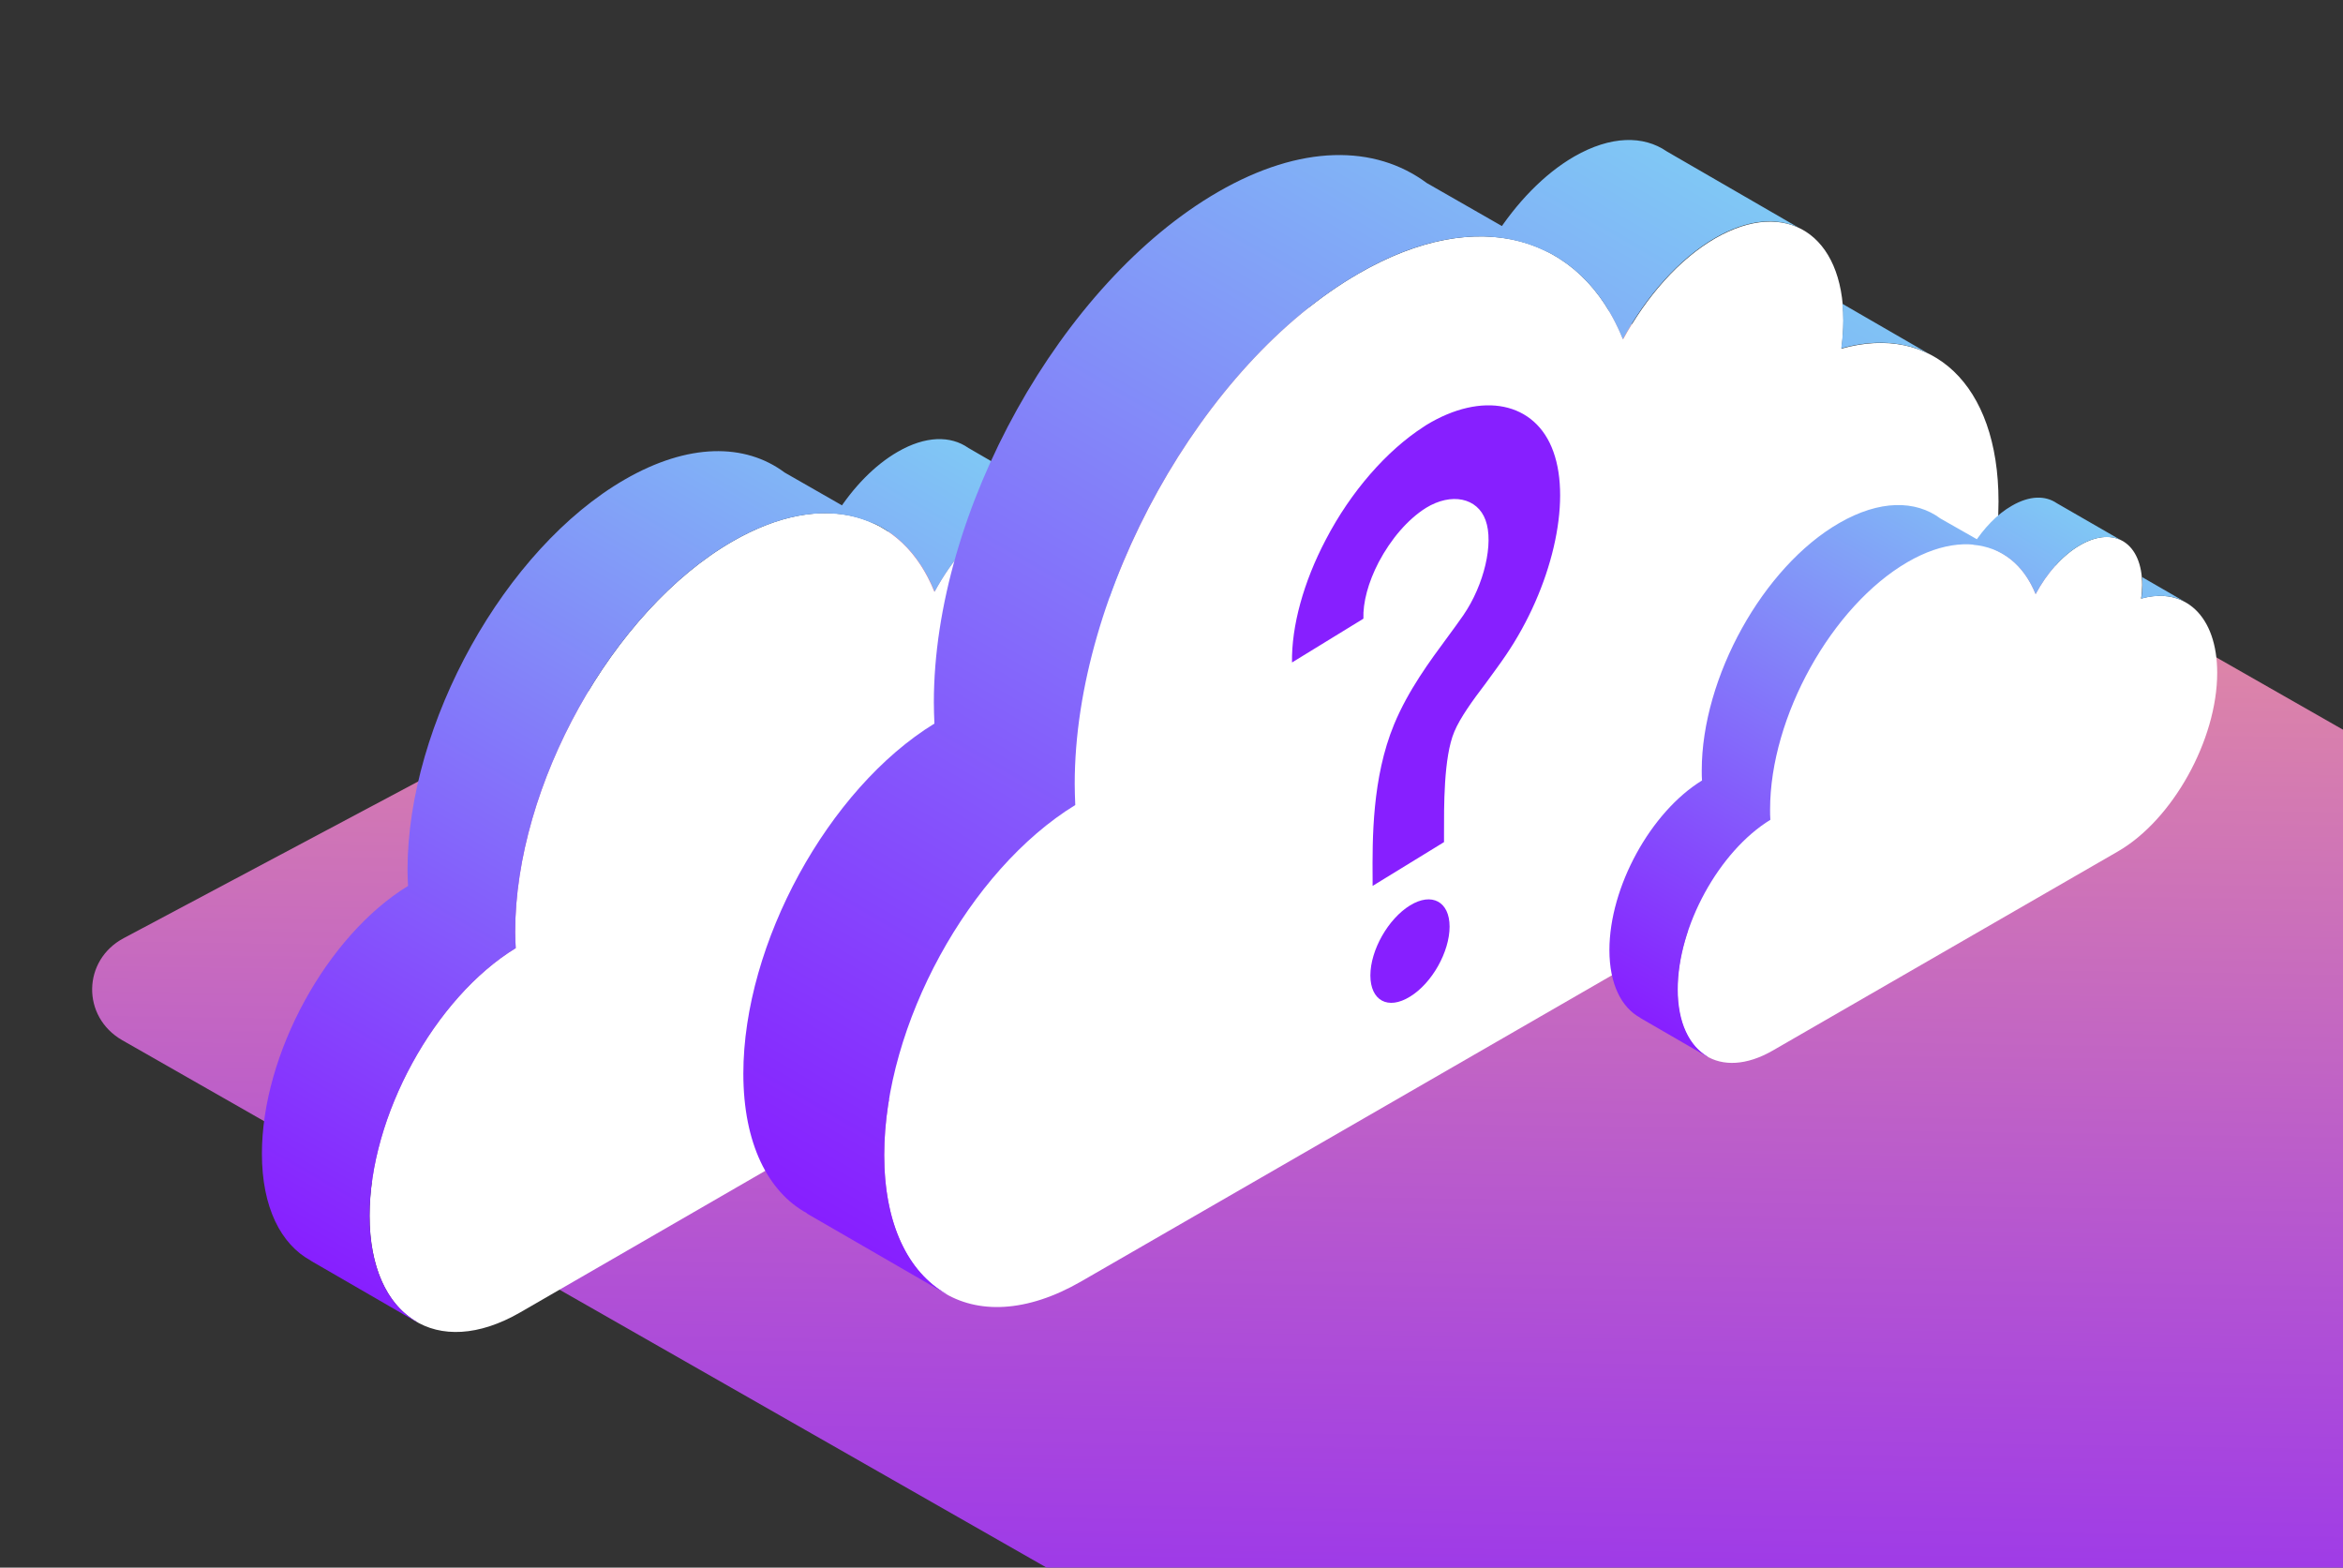
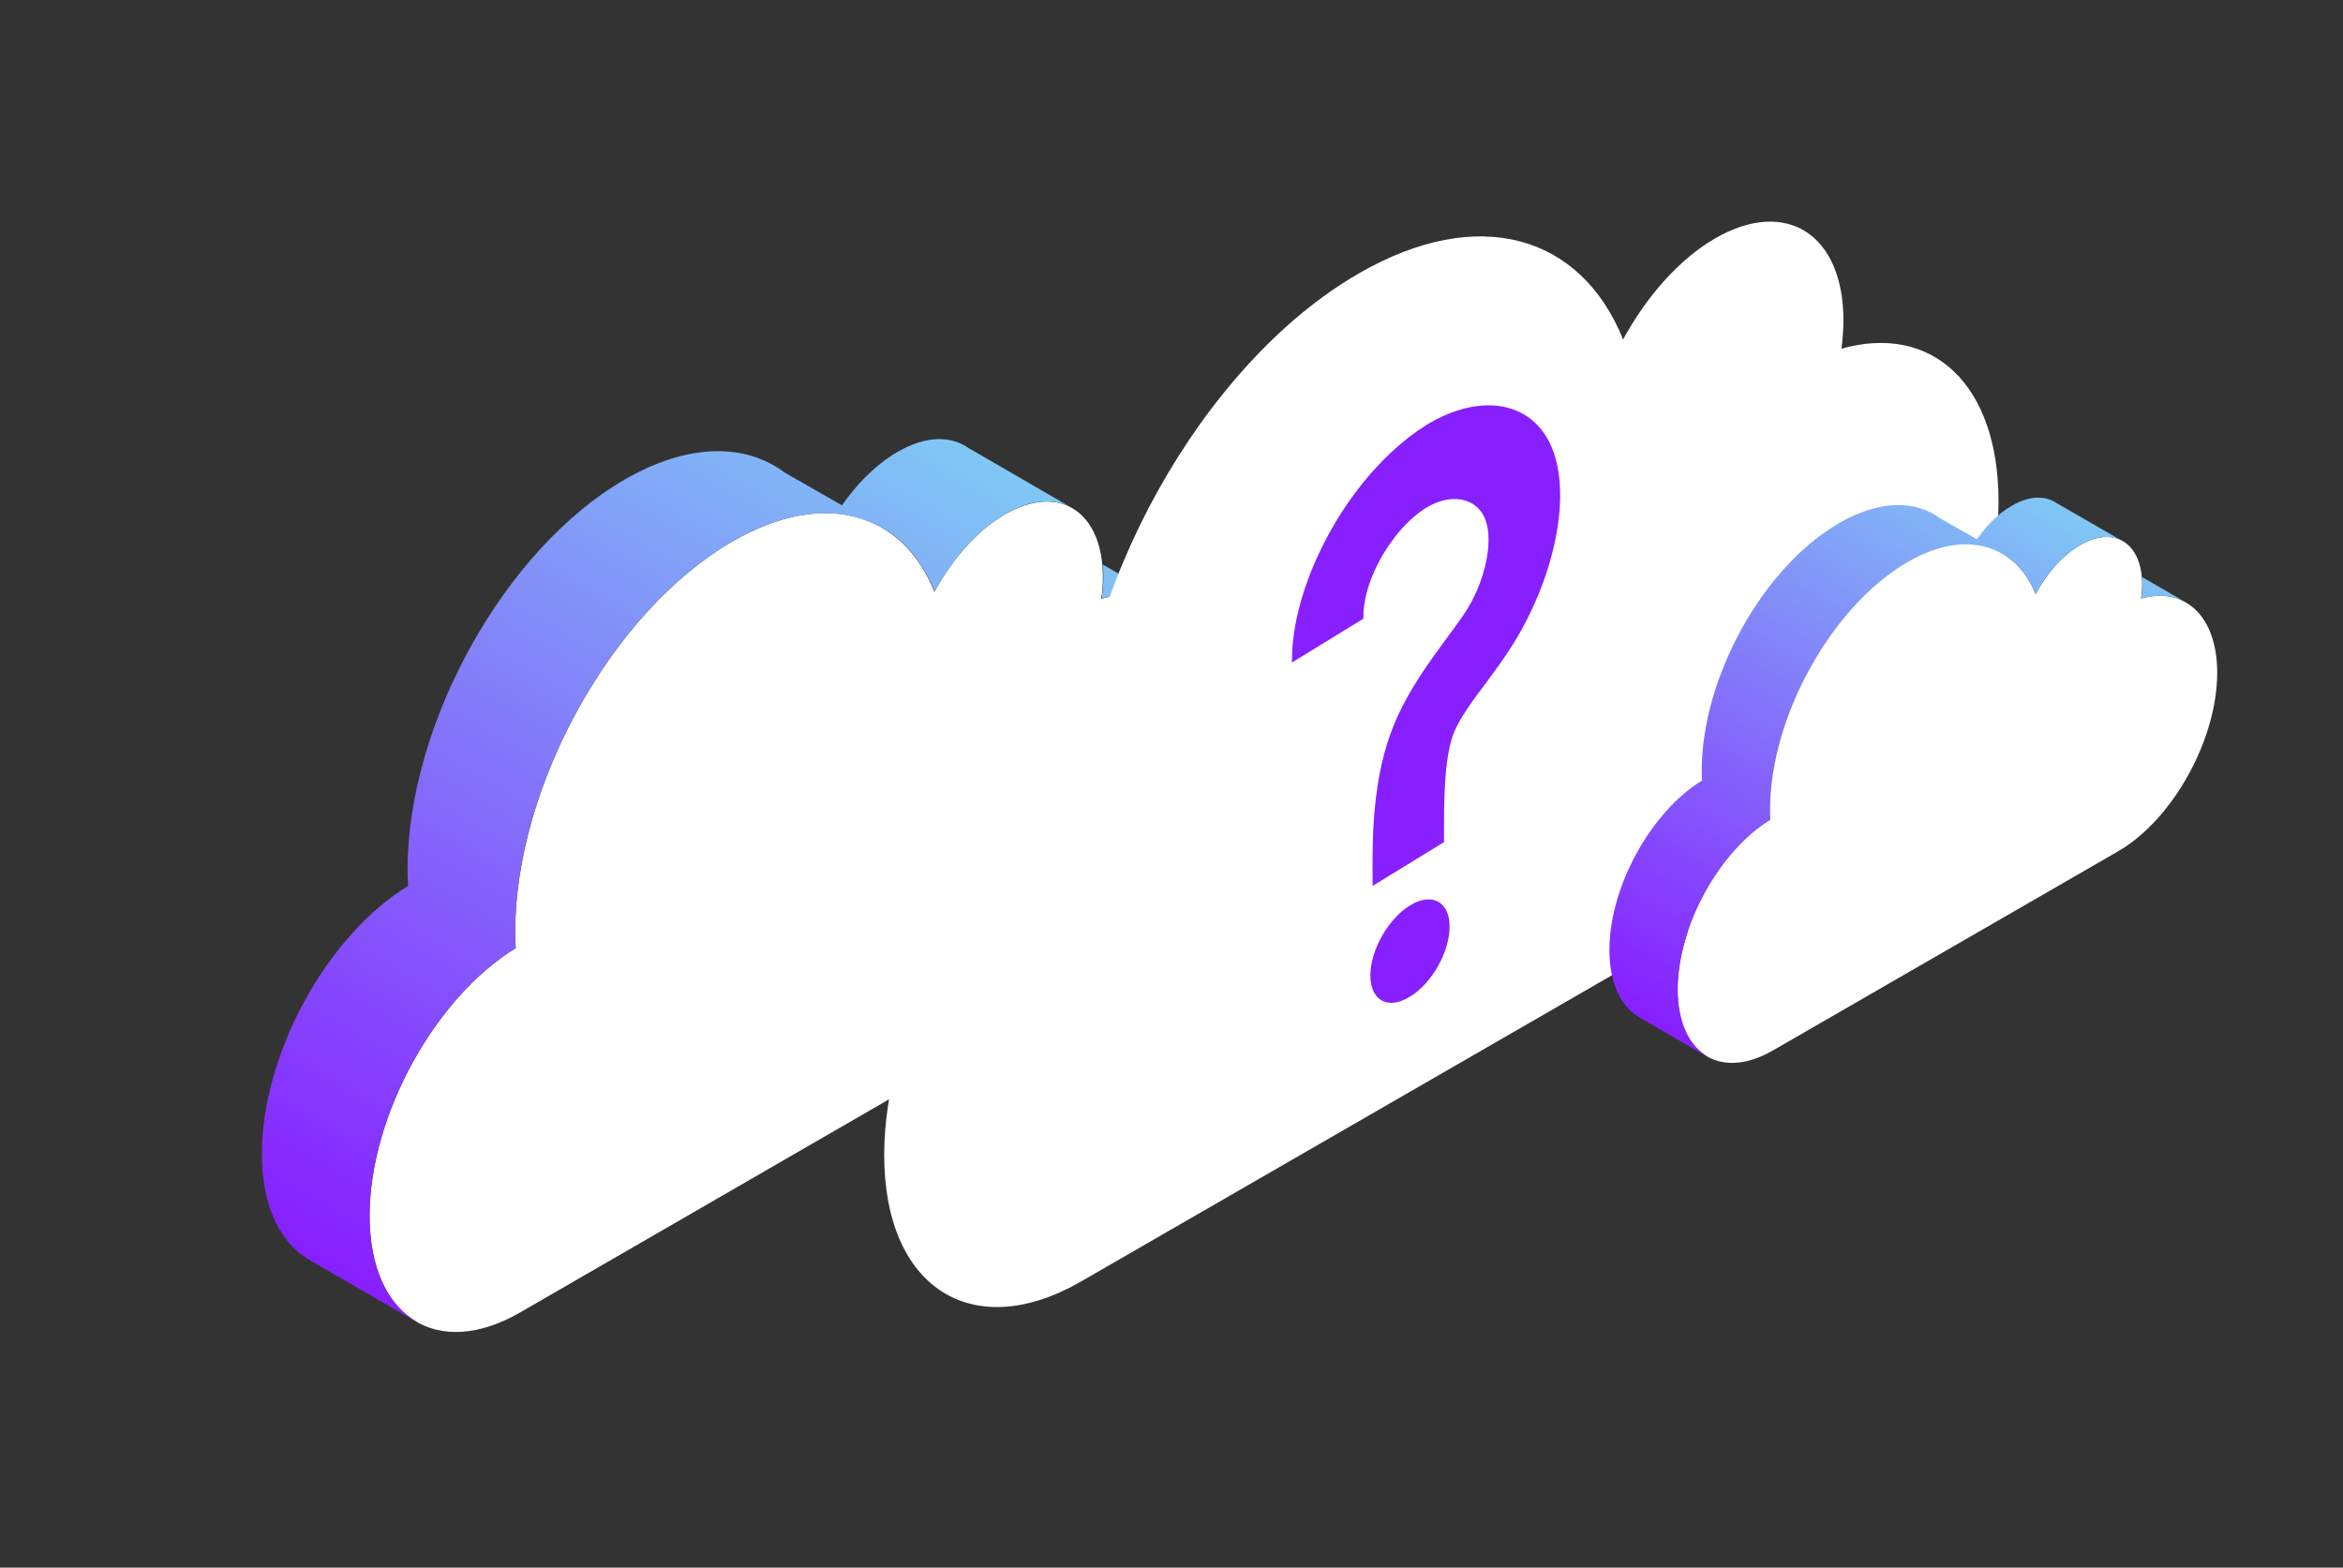
<svg xmlns="http://www.w3.org/2000/svg" xmlns:xlink="http://www.w3.org/1999/xlink" version="1.1" id="Layer_1" x="0px" y="0px" viewBox="0 0 840 562" style="enable-background:new 0 0 840 562;" xml:space="preserve">
  <rect x="0" y="0" width="840" height="562" fill="#333333" stroke="none" />
  <style type="text/css">
	.st0{clip-path:url(#SVGID_2_);fill:url(#SVGID_3_);}
	.st1{fill:#FFFFFF;}
	.st2{fill:url(#SVGID_4_);}
	.st3{fill:url(#SVGID_5_);}
	.st4{fill:#871FFF;}
	.st5{fill:url(#SVGID_6_);}
</style>
  <g>
    <defs>
-       <rect id="SVGID_1_" width="840" height="562" />
-     </defs>
+       </defs>
    <clipPath id="SVGID_2_">
      <use xlink:href="#SVGID_1_" style="overflow:visible;" />
    </clipPath>
    <linearGradient id="SVGID_3_" gradientUnits="userSpaceOnUse" x1="558.178" y1="693.122" x2="558.178" y2="75.628" gradientTransform="matrix(1.02 1.533029e-02 -1.463974e-02 0.974 1.429 4.575)">
      <stop offset="8.011200e-04" style="stop-color:#871FFF" />
      <stop offset="0.998" style="stop-color:#F8A58D" />
    </linearGradient>
    <path class="st0" d="M44.4,336.3L507.2,90.1c10.3-5.5,23-5.3,33.1,0.5l546.5,311.8c14.6,8.3,14.3,28.6-0.5,36.5L623.4,685.2   c-10.3,5.5-23,5.3-33.1-0.5L43.8,372.9C29.2,364.5,29.5,344.2,44.4,336.3z" />
  </g>
  <path class="st1" d="M184.9,339.9c-0.1-1.9-0.2-3.8-0.2-5.8c0-52.5,34.9-115.2,77.9-140c32.9-19,61-10.4,72.4,18.1  c6.4-11.8,15.4-22.1,25.3-27.8c19.4-11.2,35.1-1.1,35.1,22.6c0,2.5-0.2,5.1-0.6,7.7c24.7-7,43,9.6,43,41.9  c0,38-25.2,83.3-56.4,101.3L186.5,470.5c-29.8,17.2-54,1.7-54-34.7C132.5,400.2,155.8,357.7,184.9,339.9z" />
  <linearGradient id="SVGID_4_" gradientUnits="userSpaceOnUse" x1="151.146" y1="474.948" x2="336.277" y2="154.292">
    <stop offset="8.011200e-04" style="stop-color:#871FFF" />
    <stop offset="0.998" style="stop-color:#80C7F5" />
  </linearGradient>
  <path class="st2" d="M395,214.6c0.3-2.6,0.6-5.2,0.6-7.7c0-1.6-0.1-3-0.2-4.5l23.5,13.6C412.1,212.7,404,212.1,395,214.6z   M422.3,218.1L422.3,218.1l-0.7-0.4C421.8,217.8,422.1,217.9,422.3,218.1z M386,183.1L386,183.1l-0.2-0.2  C385.8,183,385.9,183,386,183.1z M335.1,212.1L335.1,212.1c6.4-11.8,15.4-22.1,25.3-27.8c8.7-5.1,16.7-5.7,22.9-2.8l-36.1-20.9l0,0  c-6.4-4.5-15.4-4.4-25.4,1.4c-8.3,4.8-15.9,12.7-21.9,22.1C315.8,185.5,328.3,195.3,335.1,212.1z M184.9,339.9  c-0.1-1.9-0.2-3.8-0.2-5.8c0-52.5,34.9-115.2,77.9-140c19.9-11.5,38.1-12.8,51.9-5.7l-33.2-19l0,0c-14.2-10.6-34.6-10.6-57.3,2.5  c-43,24.8-77.9,87.5-77.9,140c0,2,0.1,3.9,0.2,5.8L184.9,339.9z M318.3,190.5L318.3,190.5l-0.9-0.6  C317.6,190.1,317.9,190.3,318.3,190.5z M132.5,435.9c0-35.7,23.3-78.2,52.4-96l0,0l-38.6-22.3c-29.1,17.8-52.4,60.3-52.4,96  c0,19.2,6.8,32.5,17.5,38.3l-0.1,0l38.2,22.1l0-0.1C139.1,468,132.5,454.8,132.5,435.9z" />
  <path class="st1" d="M385.5,288.6c-0.1-2.5-0.2-5-0.2-7.6c0-68.6,45.6-150.6,101.9-183c43-24.8,79.7-13.6,94.7,23.7  c8.4-15.4,20.1-28.8,33.1-36.3c25.4-14.6,45.9-1.4,45.9,29.5c0,3.3-0.3,6.7-0.7,10.1c32.3-9.1,56.3,12.5,56.3,54.8  c0,49.6-33,108.9-73.7,132.4L387.6,459.4c-39,22.5-70.6,2.2-70.6-45.3C317,367.4,347.5,311.9,385.5,288.6z" />
  <linearGradient id="SVGID_5_" gradientUnits="userSpaceOnUse" x1="341.363" y1="465.162" x2="583.359" y2="46.012">
    <stop offset="8.011200e-04" style="stop-color:#871FFF" />
    <stop offset="0.998" style="stop-color:#80C7F5" />
  </linearGradient>
-   <path class="st3" d="M660.1,124.9c0.5-3.4,0.7-6.8,0.7-10.1c0-2-0.1-4-0.3-5.9l30.8,17.8C682.5,122.4,671.9,121.6,660.1,124.9z   M695.8,129.4L695.8,129.4l-0.9-0.6C695.2,129,695.5,129.2,695.8,129.4z M648.3,83.6L648.3,83.6l-0.3-0.2  C648.1,83.5,648.2,83.6,648.3,83.6z M581.8,121.6L581.8,121.6c8.4-15.4,20.1-28.8,33.1-36.3c11.4-6.6,21.9-7.5,29.9-3.7l-47.2-27.3  l0,0c-8.4-5.8-20.1-5.7-33.2,1.8c-10.9,6.3-20.8,16.7-28.6,28.9C556.6,86.8,573,99.7,581.8,121.6z M385.5,288.6  c-0.1-2.5-0.2-5-0.2-7.6c0-68.6,45.6-150.6,101.9-183c26.1-15.1,49.8-16.8,67.8-7.5l-43.5-24.9l0,0c-18.6-13.8-45.2-13.9-74.8,3.2  c-56.3,32.5-101.9,114.4-101.9,183c0,2.6,0.1,5.1,0.2,7.6L385.5,288.6z M559.8,93.3l0.1,0l-1.3-0.8C559,92.8,559.4,93,559.8,93.3z   M317,414.1c0-46.7,30.5-102.2,68.5-125.5l0,0L335,259.4c-38,23.3-68.5,78.8-68.5,125.5c0,25.1,8.9,42.5,22.9,50.1l-0.2,0l50,28.9  l0-0.1C325.6,456,317,438.8,317,414.1z" />
  <g>
    <path class="st4" d="M505.5,324.6c-7.8,4.8-14.2,16-14.2,25.1c0,9,6.3,12.5,14.2,7.6c7.9-4.8,14.2-16.1,14.2-25.1   C519.7,323.2,513.3,319.8,505.5,324.6z" />
    <path class="st4" d="M556.9,161.9c-6.4-17.9-25.6-21.7-45.6-9.5c-0.3,0.2-0.6,0.4-0.9,0.6c-13.2,8.5-26.1,23.2-35.1,40.5   c-8,15.2-12.3,31-12.1,44l25.6-15.7c-0.2-5.8,1.7-13,5.5-20.3c4.4-8.3,10.4-15.3,16.9-19.4c9.1-5.6,18.5-3.7,21.4,4.4   c3,8.2-0.5,23.2-8,34.1c-1.7,2.4-3.6,5.1-5.7,7.9c-6.2,8.4-14,18.9-19.1,31.2c-7.9,19.1-7.8,41-7.7,55.4c0,0.9,0,1.7,0,2.5   l25.6-15.7c0-0.9,0-1.8,0-2.8c0-9.6-0.2-27.6,3.7-36.8c2.1-5,6.5-11.1,11.3-17.4c2.3-3.2,4.8-6.5,7.1-9.9   C556.3,210.8,563.5,180.1,556.9,161.9z" />
  </g>
  <path class="st1" d="M634.7,293.9c-0.1-1.2-0.1-2.4-0.1-3.7c0-33.2,22.1-72.9,49.3-88.7c20.8-12,38.6-6.6,45.9,11.5  c4-7.5,9.7-14,16-17.6c12.3-7.1,22.2-0.7,22.2,14.3c0,1.6-0.1,3.2-0.4,4.9c15.6-4.4,27.3,6.1,27.3,26.6c0,24-16,52.8-35.7,64.1  l-123.6,71.3c-18.9,10.9-34.2,1.1-34.2-21.9C601.5,332.1,616.3,305.2,634.7,293.9z" />
  <linearGradient id="SVGID_6_" gradientUnits="userSpaceOnUse" x1="613.322" y1="379.44" x2="730.544" y2="176.405">
    <stop offset="8.011200e-04" style="stop-color:#871FFF" />
    <stop offset="0.998" style="stop-color:#80C7F5" />
  </linearGradient>
  <path class="st5" d="M767.7,214.6c0.2-1.7,0.4-3.3,0.4-4.9c0-1,0-1.9-0.1-2.8l14.9,8.6C778.6,213.4,773.4,213,767.7,214.6z   M785,216.8L785,216.8l-0.5-0.3C784.7,216.6,784.9,216.7,785,216.8z M762,194.6L762,194.6l-0.1-0.1C761.9,194.6,762,194.6,762,194.6  z M729.8,213L729.8,213c4-7.5,9.7-14,16-17.6c5.5-3.2,10.6-3.6,14.5-1.8l-22.9-13.2l0,0c-4.1-2.8-9.7-2.8-16.1,0.9  c-5.3,3-10.1,8.1-13.9,14C717.6,196.2,725.5,202.4,729.8,213z M634.7,293.9c-0.1-1.2-0.1-2.4-0.1-3.7c0-33.2,22.1-72.9,49.3-88.7  c12.6-7.3,24.1-8.1,32.9-3.6l-21.1-12l0,0c-9-6.7-21.9-6.7-36.3,1.6c-27.3,15.7-49.3,55.4-49.3,88.7c0,1.3,0,2.5,0.1,3.7  L634.7,293.9z M719.1,199.3L719.1,199.3l-0.6-0.4C718.7,199.1,718.9,199.2,719.1,199.3z M601.5,354.7c0-22.6,14.8-49.5,33.2-60.8  l0,0l-24.5-14.1c-18.4,11.3-33.2,38.2-33.2,60.8c0,12.2,4.3,20.6,11.1,24.3l-0.1,0l24.2,14l0-0.1C605.7,375,601.5,366.7,601.5,354.7  z" />
</svg>